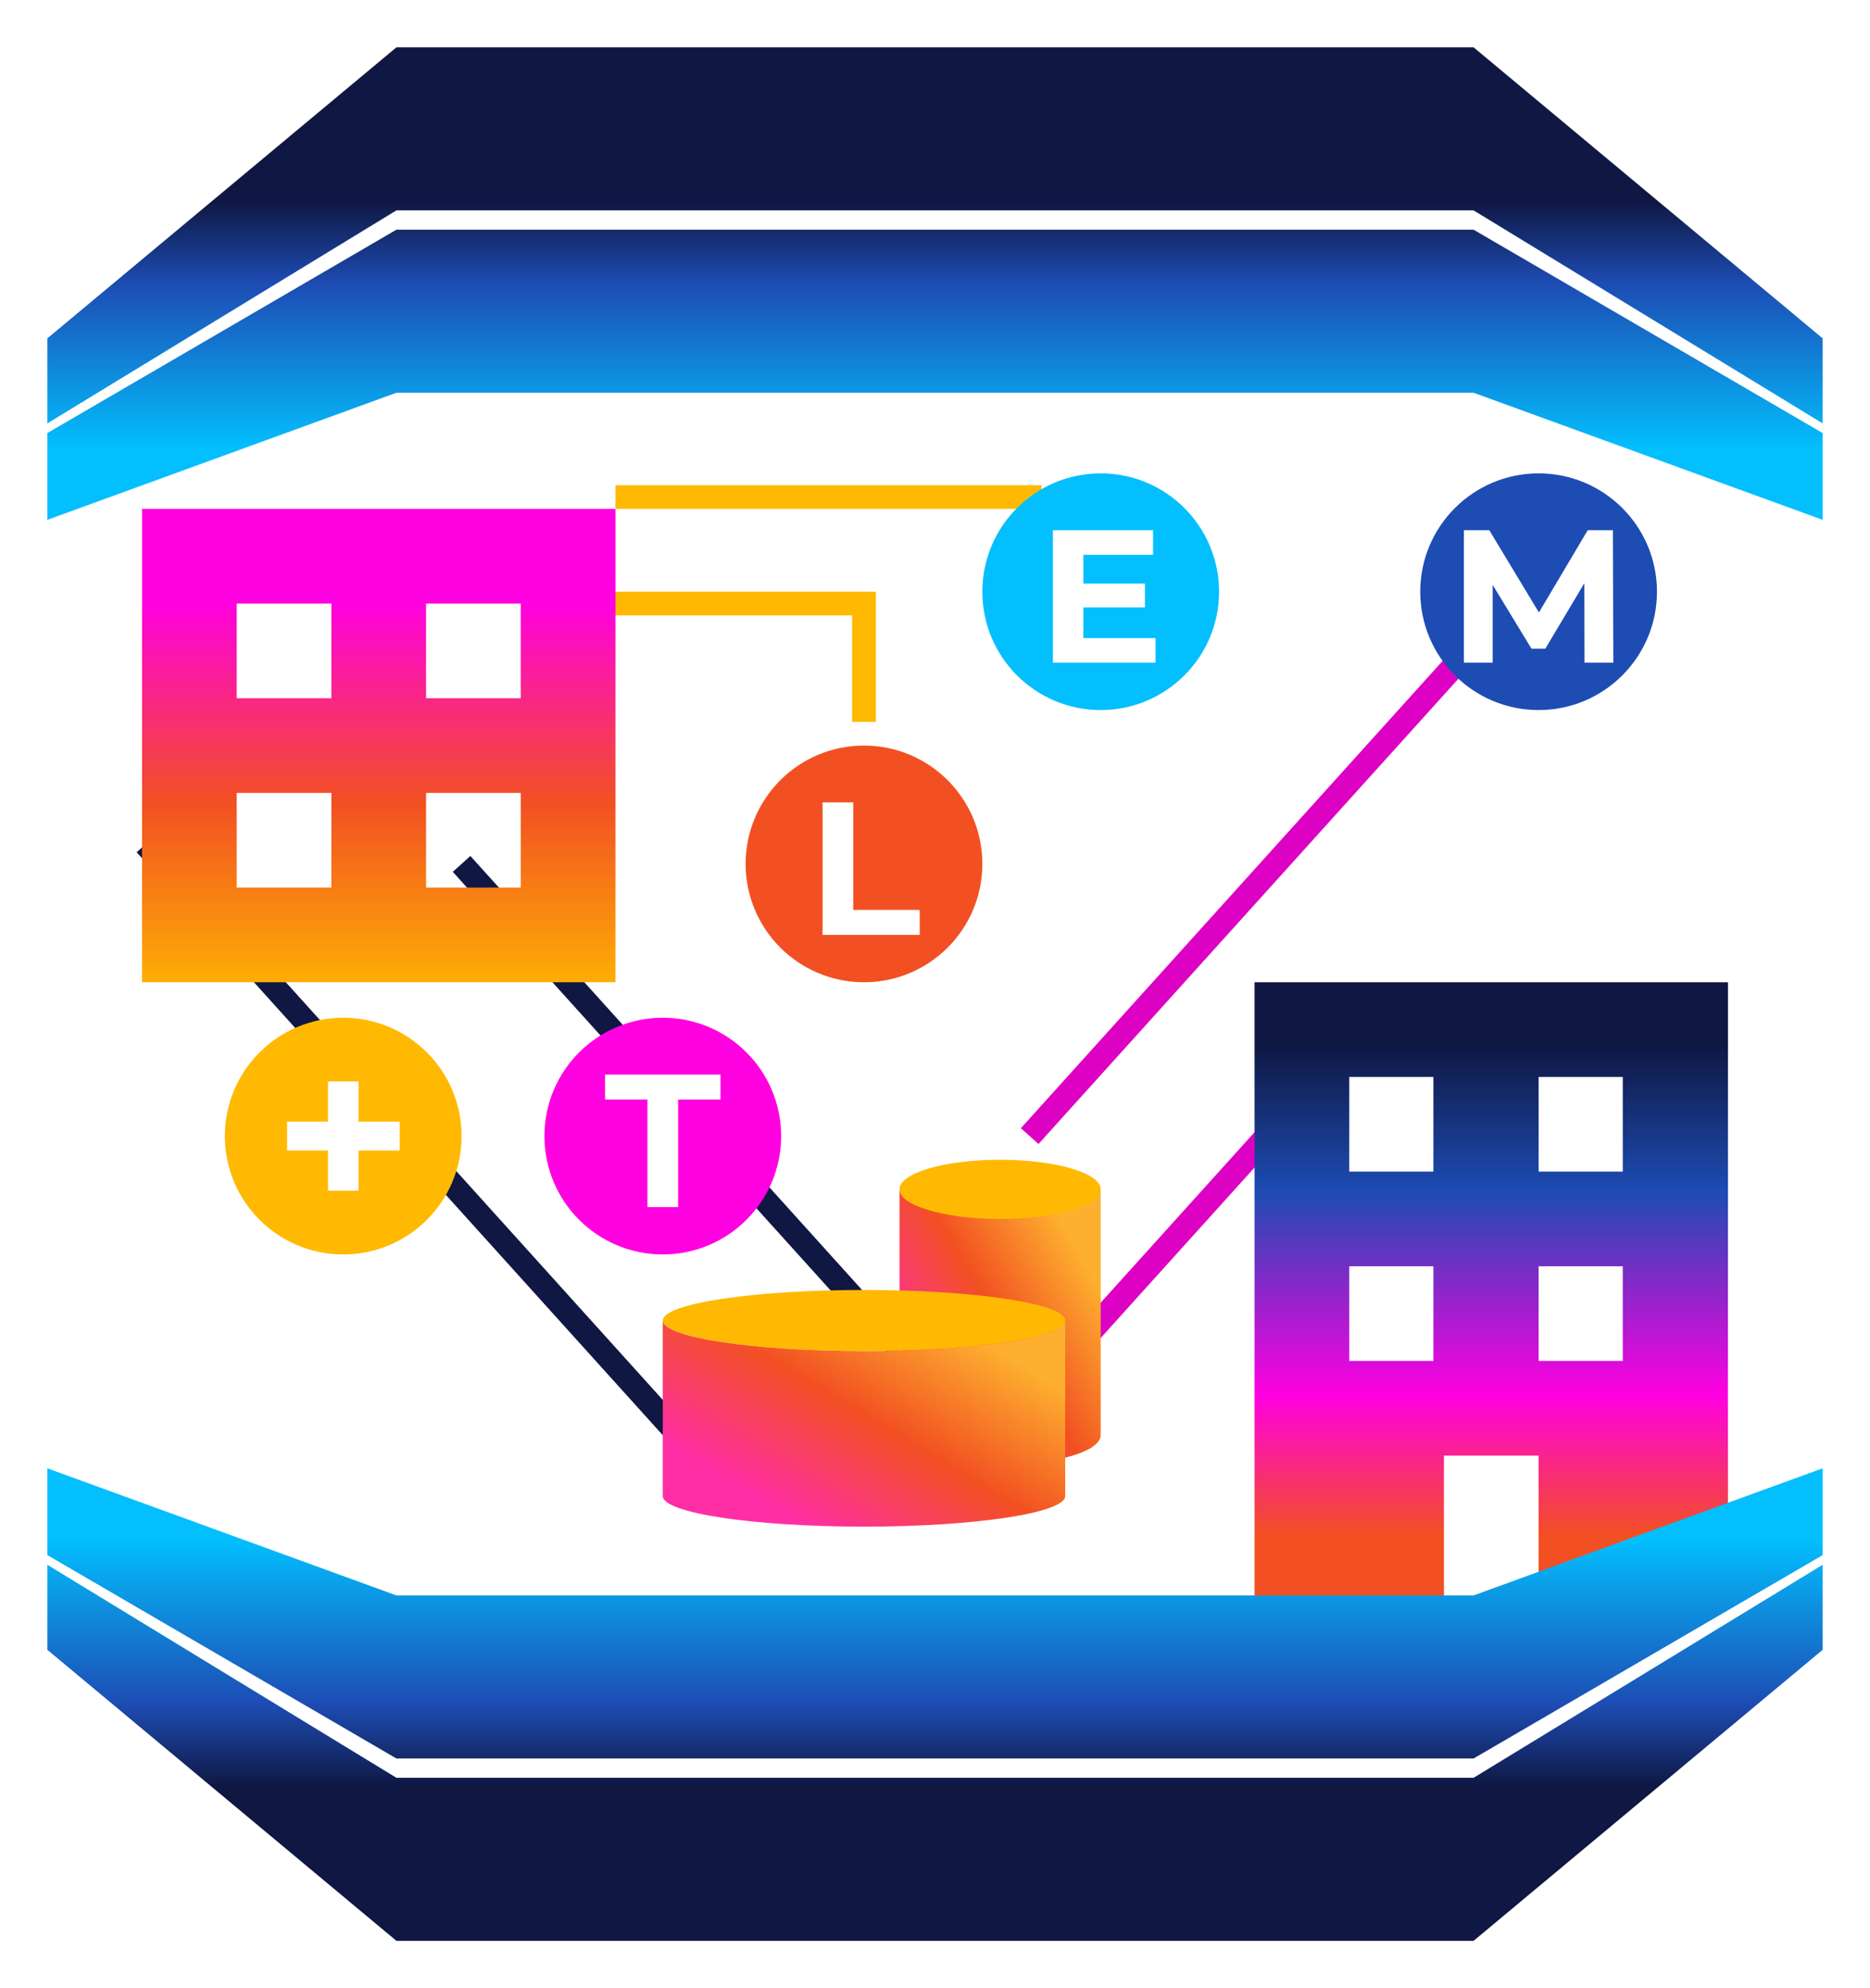
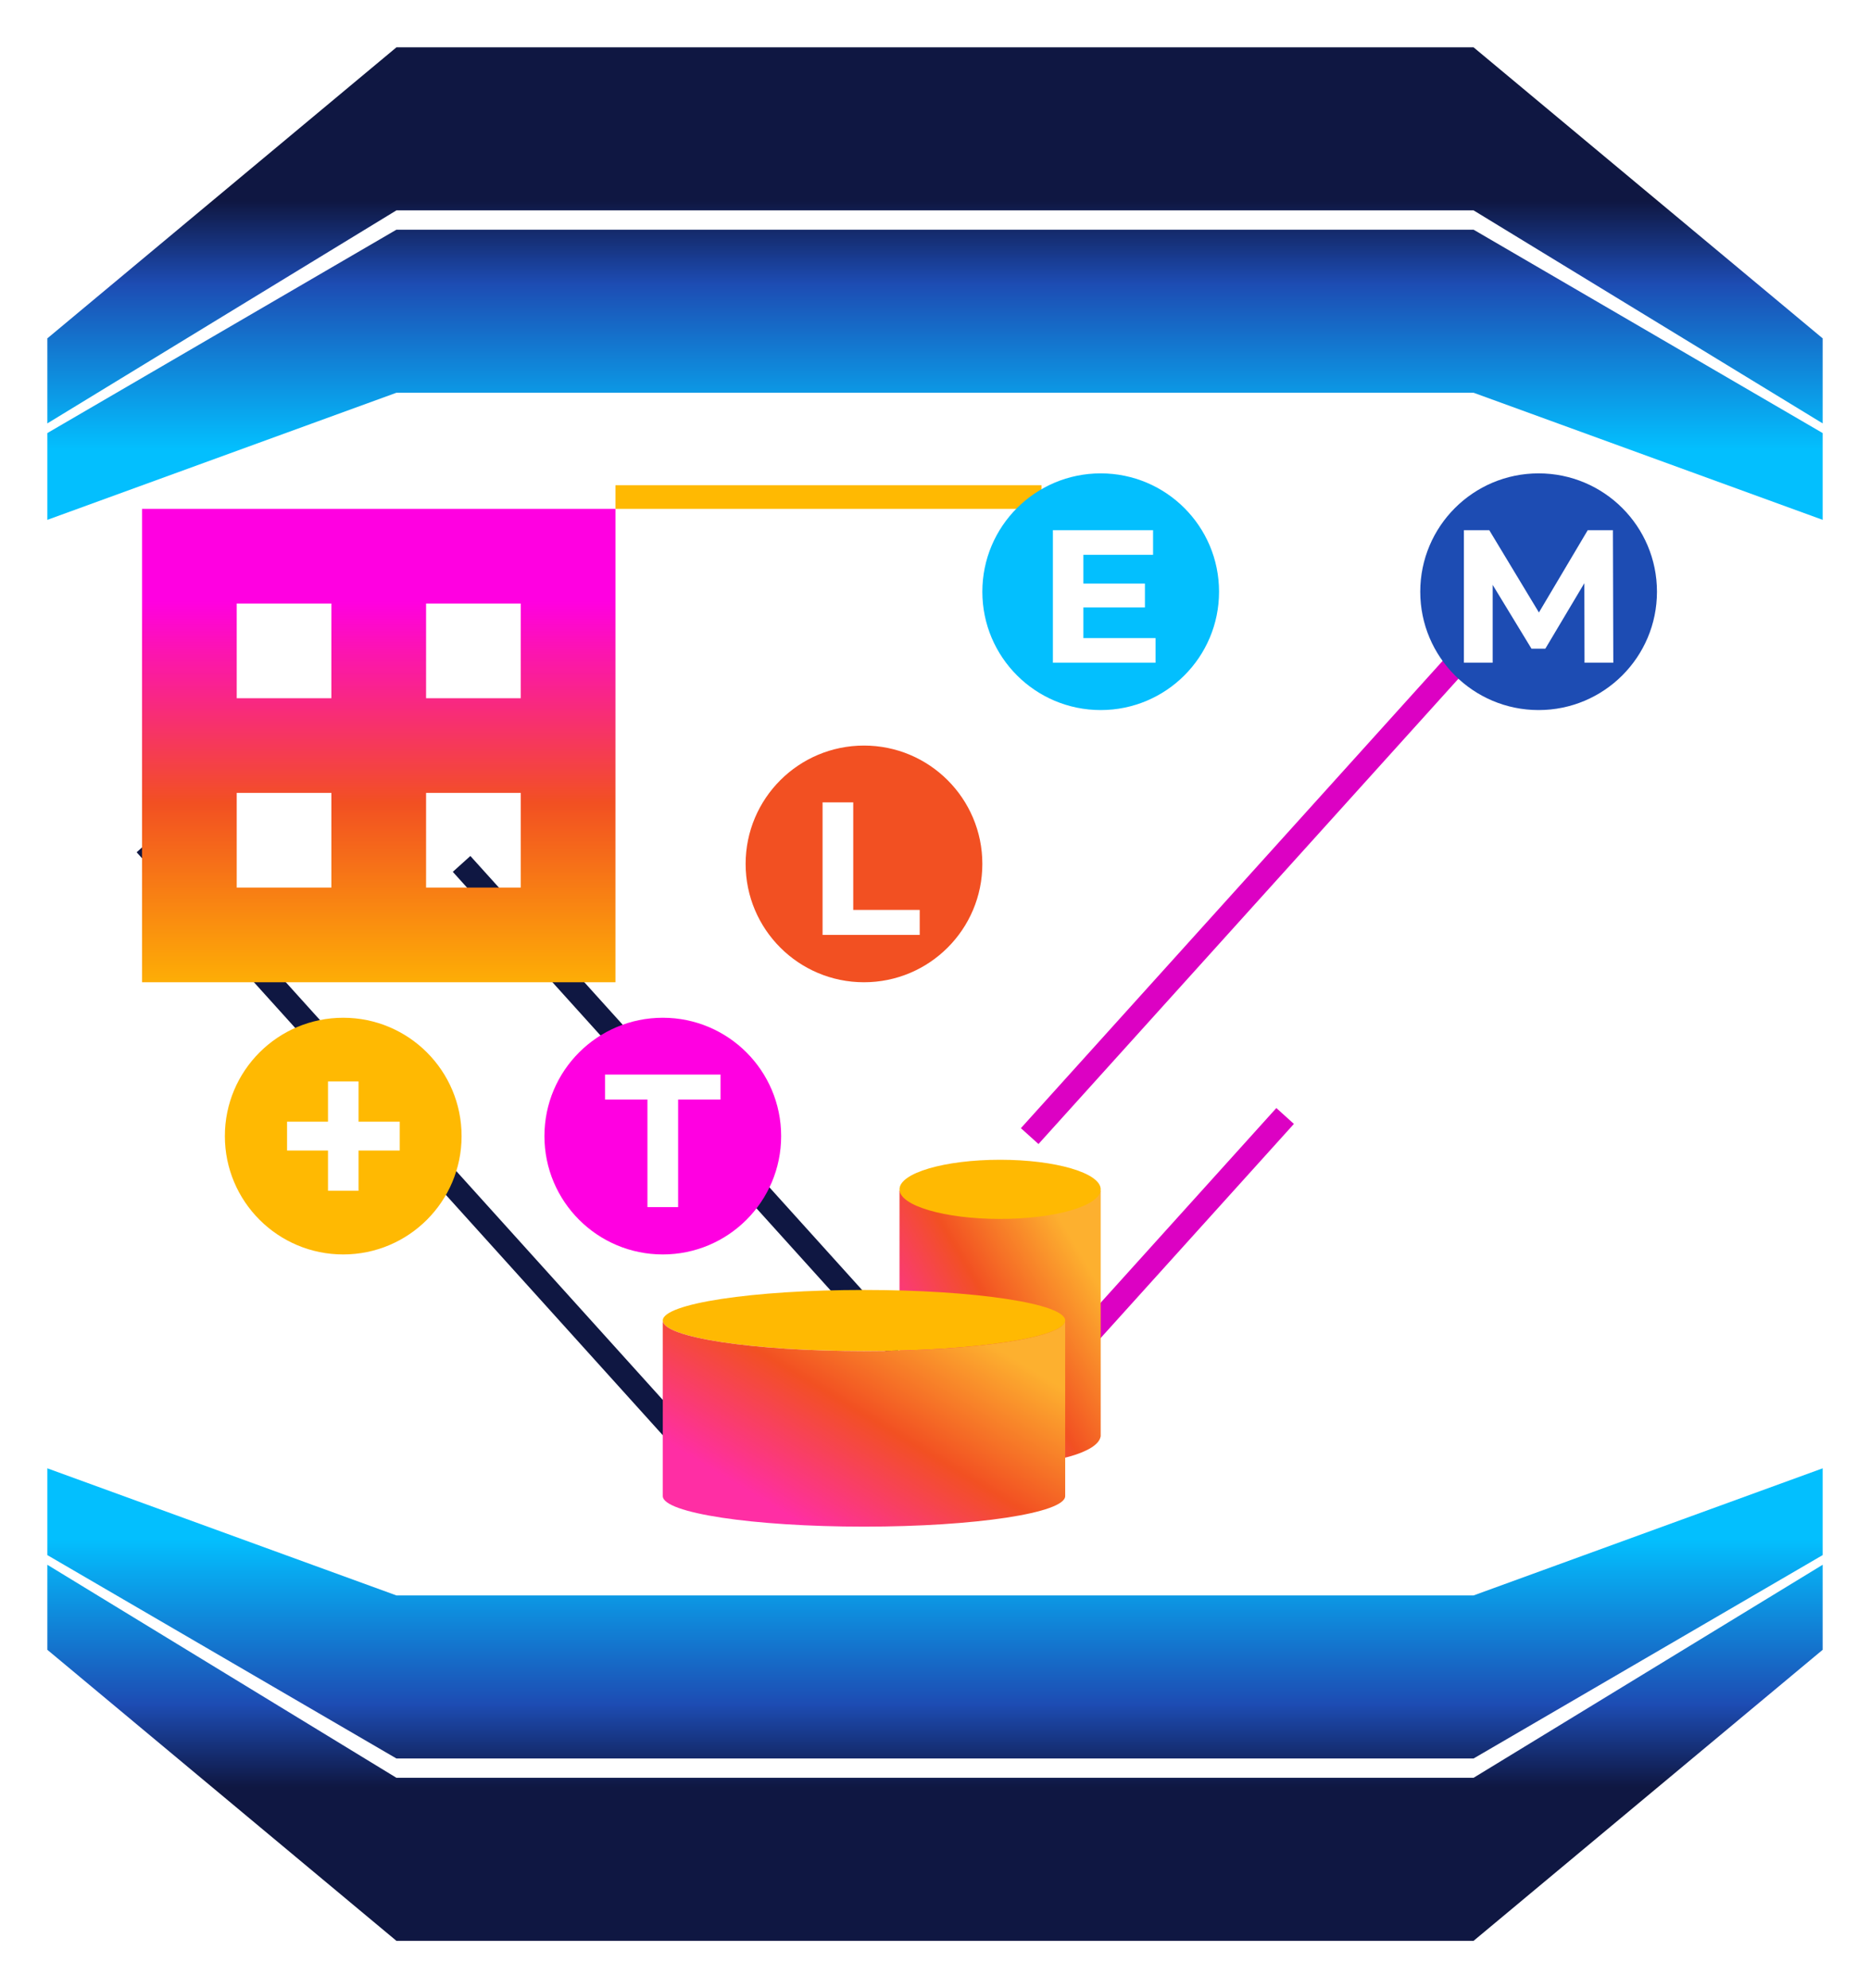
<svg xmlns="http://www.w3.org/2000/svg" width="158" height="168" viewBox="0 0 158 168" fill="none">
-   <path d="M51 51H73V61" stroke="#FFB902" stroke-width="2" />
  <path d="M52 42H88" stroke="#FFB902" stroke-width="2" />
  <path d="M89 116L108.583 94.3" stroke="#DC01C3" stroke-width="2" />
  <path d="M87 96L132.712 45.346" stroke="#DC01C3" stroke-width="2" />
  <path d="M58 122L12.288 71.347" stroke="#0F1742" stroke-width="2" />
  <path d="M76 114L39 73" stroke="#0F1742" stroke-width="2" />
  <g filter="url(#filter0_d_168_666)">
    <path fill-rule="evenodd" clip-rule="evenodd" d="M76.896 96.619H76V117.268V117.385H76.009C76.217 118.711 79.939 119.768 84.5 119.768C89.061 119.768 92.783 118.711 92.991 117.385H93V117.268V96.619H92.104C90.709 97.438 87.828 98 84.5 98C81.172 98 78.291 97.438 76.896 96.619Z" fill="url(#paint0_linear_168_666)" />
    <ellipse cx="84.5" cy="96.5" rx="8.5" ry="2.5" fill="#FFB902" />
  </g>
  <g filter="url(#filter1_d_168_666)">
    <circle cx="93" cy="46" r="10" fill="#03BFFE" />
    <path d="M91.345 45.312H96.737V47.328H91.345V45.312ZM91.537 49.92H97.633V52H88.961V40.8H97.425V42.88H91.537V49.92Z" fill="white" />
  </g>
  <g filter="url(#filter2_d_168_666)">
    <circle cx="56" cy="92" r="10" fill="#FF00E1" />
    <path d="M54.703 98V88.912H51.119V86.8H60.879V88.912H57.295V98H54.703Z" fill="white" />
  </g>
  <g filter="url(#filter3_d_168_666)">
    <circle cx="29" cy="92" r="10" fill="#FFB902" />
    <path d="M27.714 96.62V87.38H30.294V96.62H27.714ZM24.254 93.22V90.78H33.774V93.22H24.254Z" fill="white" />
  </g>
  <g filter="url(#filter4_d_168_666)">
-     <path fill-rule="evenodd" clip-rule="evenodd" d="M12 39H52V79H36.5H12V73.336V39ZM36 63H44V71H36V63ZM28 63H20V71H28V63ZM36 47H44V55H36V47ZM28 47H20V55H28V47Z" fill="url(#paint1_linear_168_666)" />
+     <path fill-rule="evenodd" clip-rule="evenodd" d="M12 39H52V79H12V73.336V39ZM36 63H44V71H36V63ZM28 63H20V71H28V63ZM36 47H44V55H36V47ZM28 47H20V55H28V47Z" fill="url(#paint1_linear_168_666)" />
  </g>
  <g filter="url(#filter5_d_168_666)">
-     <path fill-rule="evenodd" clip-rule="evenodd" d="M146 79H106V131H122V119H130V131H146V79ZM137.111 87H130V95H137.111V87ZM114 87H121.111V95H114V87ZM137.111 103H130V111H137.111V103ZM114 103H121.111V111H114V103Z" fill="url(#paint2_linear_168_666)" />
-   </g>
+     </g>
  <g filter="url(#filter6_d_168_666)">
    <path fill-rule="evenodd" clip-rule="evenodd" d="M154 135.408L124.506 160H79.906H78.094H33.494L4 135.408V128.223L33.494 146.223H78.094H79.906H124.506L154 128.223V135.408ZM4 127.406L33.494 144.591H79.906V144.591H124.506L154 127.406V120.073L124.506 130.813H78.094V130.813H33.494L4 120.073V127.406Z" fill="url(#paint3_linear_168_666)" />
  </g>
  <g filter="url(#filter7_d_168_666)">
    <path fill-rule="evenodd" clip-rule="evenodd" d="M154 24.592L124.506 0H79.906H78.094H33.494L4 24.592V31.777L33.494 13.777H78.094H79.906H124.506L154 31.777V24.592ZM4 32.594L33.494 15.409H79.906V15.409H124.506L154 32.594V39.927L124.506 29.187H78.094V29.187H33.494L4 39.927V32.594Z" fill="url(#paint4_linear_168_666)" />
  </g>
  <g filter="url(#filter8_d_168_666)">
    <circle cx="130" cy="46" r="10" fill="#1D4CB3" />
    <path d="M123.687 52V40.8H125.831L130.599 48.704H129.463L134.151 40.8H136.279L136.311 52H133.879L133.863 44.528H134.311L130.567 50.816H129.399L125.575 44.528H126.119V52H123.687Z" fill="white" />
  </g>
  <g filter="url(#filter9_d_168_666)">
    <circle cx="73" cy="69" r="10" fill="#F25022" />
    <path d="M69.5 75V63.8H72.092V72.888H77.708V75H69.5Z" fill="white" />
  </g>
  <g filter="url(#filter10_d_168_666)">
    <ellipse cx="73" cy="107.583" rx="17" ry="2.583" fill="#FFB902" />
    <path fill-rule="evenodd" clip-rule="evenodd" d="M56 107.584H56V122.417C56 123.844 63.611 125.001 73 125.001C82.389 125.001 90 123.844 90 122.417V107.584C89.998 109.01 82.387 110.167 73 110.167C63.613 110.167 56.002 109.01 56 107.584Z" fill="url(#paint5_linear_168_666)" />
  </g>
  <defs>
    <filter id="filter0_d_168_666" x="72" y="94" width="25" height="33.768" filterUnits="userSpaceOnUse" color-interpolation-filters="sRGB">
      <feFlood flood-opacity="0" result="BackgroundImageFix" />
      <feColorMatrix in="SourceAlpha" type="matrix" values="0 0 0 0 0 0 0 0 0 0 0 0 0 0 0 0 0 0 127 0" result="hardAlpha" />
      <feOffset dy="4" />
      <feGaussianBlur stdDeviation="2" />
      <feComposite in2="hardAlpha" operator="out" />
      <feColorMatrix type="matrix" values="0 0 0 0 0 0 0 0 0 0 0 0 0 0 0 0 0 0 0.25 0" />
      <feBlend mode="normal" in2="BackgroundImageFix" result="effect1_dropShadow_168_666" />
      <feBlend mode="normal" in="SourceGraphic" in2="effect1_dropShadow_168_666" result="shape" />
    </filter>
    <filter id="filter1_d_168_666" x="79" y="36" width="28" height="28" filterUnits="userSpaceOnUse" color-interpolation-filters="sRGB">
      <feFlood flood-opacity="0" result="BackgroundImageFix" />
      <feColorMatrix in="SourceAlpha" type="matrix" values="0 0 0 0 0 0 0 0 0 0 0 0 0 0 0 0 0 0 127 0" result="hardAlpha" />
      <feOffset dy="4" />
      <feGaussianBlur stdDeviation="2" />
      <feComposite in2="hardAlpha" operator="out" />
      <feColorMatrix type="matrix" values="0 0 0 0 0 0 0 0 0 0 0 0 0 0 0 0 0 0 0.25 0" />
      <feBlend mode="normal" in2="BackgroundImageFix" result="effect1_dropShadow_168_666" />
      <feBlend mode="normal" in="SourceGraphic" in2="effect1_dropShadow_168_666" result="shape" />
    </filter>
    <filter id="filter2_d_168_666" x="42" y="82" width="28" height="28" filterUnits="userSpaceOnUse" color-interpolation-filters="sRGB">
      <feFlood flood-opacity="0" result="BackgroundImageFix" />
      <feColorMatrix in="SourceAlpha" type="matrix" values="0 0 0 0 0 0 0 0 0 0 0 0 0 0 0 0 0 0 127 0" result="hardAlpha" />
      <feOffset dy="4" />
      <feGaussianBlur stdDeviation="2" />
      <feComposite in2="hardAlpha" operator="out" />
      <feColorMatrix type="matrix" values="0 0 0 0 0 0 0 0 0 0 0 0 0 0 0 0 0 0 0.25 0" />
      <feBlend mode="normal" in2="BackgroundImageFix" result="effect1_dropShadow_168_666" />
      <feBlend mode="normal" in="SourceGraphic" in2="effect1_dropShadow_168_666" result="shape" />
    </filter>
    <filter id="filter3_d_168_666" x="15" y="82" width="28" height="28" filterUnits="userSpaceOnUse" color-interpolation-filters="sRGB">
      <feFlood flood-opacity="0" result="BackgroundImageFix" />
      <feColorMatrix in="SourceAlpha" type="matrix" values="0 0 0 0 0 0 0 0 0 0 0 0 0 0 0 0 0 0 127 0" result="hardAlpha" />
      <feOffset dy="4" />
      <feGaussianBlur stdDeviation="2" />
      <feComposite in2="hardAlpha" operator="out" />
      <feColorMatrix type="matrix" values="0 0 0 0 0 0 0 0 0 0 0 0 0 0 0 0 0 0 0.25 0" />
      <feBlend mode="normal" in2="BackgroundImageFix" result="effect1_dropShadow_168_666" />
      <feBlend mode="normal" in="SourceGraphic" in2="effect1_dropShadow_168_666" result="shape" />
    </filter>
    <filter id="filter4_d_168_666" x="8" y="39" width="48" height="48" filterUnits="userSpaceOnUse" color-interpolation-filters="sRGB">
      <feFlood flood-opacity="0" result="BackgroundImageFix" />
      <feColorMatrix in="SourceAlpha" type="matrix" values="0 0 0 0 0 0 0 0 0 0 0 0 0 0 0 0 0 0 127 0" result="hardAlpha" />
      <feOffset dy="4" />
      <feGaussianBlur stdDeviation="2" />
      <feComposite in2="hardAlpha" operator="out" />
      <feColorMatrix type="matrix" values="0 0 0 0 0 0 0 0 0 0 0 0 0 0 0 0 0 0 0.25 0" />
      <feBlend mode="normal" in2="BackgroundImageFix" result="effect1_dropShadow_168_666" />
      <feBlend mode="normal" in="SourceGraphic" in2="effect1_dropShadow_168_666" result="shape" />
    </filter>
    <filter id="filter5_d_168_666" x="102" y="79" width="48" height="60" filterUnits="userSpaceOnUse" color-interpolation-filters="sRGB">
      <feFlood flood-opacity="0" result="BackgroundImageFix" />
      <feColorMatrix in="SourceAlpha" type="matrix" values="0 0 0 0 0 0 0 0 0 0 0 0 0 0 0 0 0 0 127 0" result="hardAlpha" />
      <feOffset dy="4" />
      <feGaussianBlur stdDeviation="2" />
      <feComposite in2="hardAlpha" operator="out" />
      <feColorMatrix type="matrix" values="0 0 0 0 0 0 0 0 0 0 0 0 0 0 0 0 0 0 0.25 0" />
      <feBlend mode="normal" in2="BackgroundImageFix" result="effect1_dropShadow_168_666" />
      <feBlend mode="normal" in="SourceGraphic" in2="effect1_dropShadow_168_666" result="shape" />
    </filter>
    <filter id="filter6_d_168_666" x="0" y="120.073" width="158" height="47.927" filterUnits="userSpaceOnUse" color-interpolation-filters="sRGB">
      <feFlood flood-opacity="0" result="BackgroundImageFix" />
      <feColorMatrix in="SourceAlpha" type="matrix" values="0 0 0 0 0 0 0 0 0 0 0 0 0 0 0 0 0 0 127 0" result="hardAlpha" />
      <feOffset dy="4" />
      <feGaussianBlur stdDeviation="2" />
      <feComposite in2="hardAlpha" operator="out" />
      <feColorMatrix type="matrix" values="0 0 0 0 0 0 0 0 0 0 0 0 0 0 0 0 0 0 0.25 0" />
      <feBlend mode="normal" in2="BackgroundImageFix" result="effect1_dropShadow_168_666" />
      <feBlend mode="normal" in="SourceGraphic" in2="effect1_dropShadow_168_666" result="shape" />
    </filter>
    <filter id="filter7_d_168_666" x="0" y="0" width="158" height="47.927" filterUnits="userSpaceOnUse" color-interpolation-filters="sRGB">
      <feFlood flood-opacity="0" result="BackgroundImageFix" />
      <feColorMatrix in="SourceAlpha" type="matrix" values="0 0 0 0 0 0 0 0 0 0 0 0 0 0 0 0 0 0 127 0" result="hardAlpha" />
      <feOffset dy="4" />
      <feGaussianBlur stdDeviation="2" />
      <feComposite in2="hardAlpha" operator="out" />
      <feColorMatrix type="matrix" values="0 0 0 0 0 0 0 0 0 0 0 0 0 0 0 0 0 0 0.25 0" />
      <feBlend mode="normal" in2="BackgroundImageFix" result="effect1_dropShadow_168_666" />
      <feBlend mode="normal" in="SourceGraphic" in2="effect1_dropShadow_168_666" result="shape" />
    </filter>
    <filter id="filter8_d_168_666" x="116" y="36" width="28" height="28" filterUnits="userSpaceOnUse" color-interpolation-filters="sRGB">
      <feFlood flood-opacity="0" result="BackgroundImageFix" />
      <feColorMatrix in="SourceAlpha" type="matrix" values="0 0 0 0 0 0 0 0 0 0 0 0 0 0 0 0 0 0 127 0" result="hardAlpha" />
      <feOffset dy="4" />
      <feGaussianBlur stdDeviation="2" />
      <feComposite in2="hardAlpha" operator="out" />
      <feColorMatrix type="matrix" values="0 0 0 0 0 0 0 0 0 0 0 0 0 0 0 0 0 0 0.25 0" />
      <feBlend mode="normal" in2="BackgroundImageFix" result="effect1_dropShadow_168_666" />
      <feBlend mode="normal" in="SourceGraphic" in2="effect1_dropShadow_168_666" result="shape" />
    </filter>
    <filter id="filter9_d_168_666" x="59" y="59" width="28" height="28" filterUnits="userSpaceOnUse" color-interpolation-filters="sRGB">
      <feFlood flood-opacity="0" result="BackgroundImageFix" />
      <feColorMatrix in="SourceAlpha" type="matrix" values="0 0 0 0 0 0 0 0 0 0 0 0 0 0 0 0 0 0 127 0" result="hardAlpha" />
      <feOffset dy="4" />
      <feGaussianBlur stdDeviation="2" />
      <feComposite in2="hardAlpha" operator="out" />
      <feColorMatrix type="matrix" values="0 0 0 0 0 0 0 0 0 0 0 0 0 0 0 0 0 0 0.25 0" />
      <feBlend mode="normal" in2="BackgroundImageFix" result="effect1_dropShadow_168_666" />
      <feBlend mode="normal" in="SourceGraphic" in2="effect1_dropShadow_168_666" result="shape" />
    </filter>
    <filter id="filter10_d_168_666" x="52" y="105" width="42" height="28.001" filterUnits="userSpaceOnUse" color-interpolation-filters="sRGB">
      <feFlood flood-opacity="0" result="BackgroundImageFix" />
      <feColorMatrix in="SourceAlpha" type="matrix" values="0 0 0 0 0 0 0 0 0 0 0 0 0 0 0 0 0 0 127 0" result="hardAlpha" />
      <feOffset dy="4" />
      <feGaussianBlur stdDeviation="2" />
      <feComposite in2="hardAlpha" operator="out" />
      <feColorMatrix type="matrix" values="0 0 0 0 0 0 0 0 0 0 0 0 0 0 0 0 0 0 0.25 0" />
      <feBlend mode="normal" in2="BackgroundImageFix" result="effect1_dropShadow_168_666" />
      <feBlend mode="normal" in="SourceGraphic" in2="effect1_dropShadow_168_666" result="shape" />
    </filter>
    <linearGradient id="paint0_linear_168_666" x1="76" y1="118.202" x2="97.745" y2="105.341" gradientUnits="userSpaceOnUse">
      <stop offset="0.15" stop-color="#FF2EA4" />
      <stop offset="0.5" stop-color="#F25022" />
      <stop offset="0.85" stop-color="#FDB02F" />
    </linearGradient>
    <linearGradient id="paint1_linear_168_666" x1="32" y1="39.487" x2="32" y2="88.194" gradientUnits="userSpaceOnUse">
      <stop offset="0.15" stop-color="#FF00E1" />
      <stop offset="0.5" stop-color="#F25022" />
      <stop offset="0.85" stop-color="#FFB902" />
    </linearGradient>
    <linearGradient id="paint2_linear_168_666" x1="126" y1="79" x2="126" y2="131" gradientUnits="userSpaceOnUse">
      <stop offset="0.1" stop-color="#0F1742" />
      <stop offset="0.34" stop-color="#1D4CB3" />
      <stop offset="0.67" stop-color="#FF00E1" />
      <stop offset="0.9" stop-color="#F25022" />
    </linearGradient>
    <linearGradient id="paint3_linear_168_666" x1="79" y1="160" x2="79" y2="120.073" gradientUnits="userSpaceOnUse">
      <stop offset="0.325" stop-color="#0F1742" />
      <stop offset="0.5" stop-color="#1D4CB3" />
      <stop offset="0.85" stop-color="#03BFFE" />
    </linearGradient>
    <linearGradient id="paint4_linear_168_666" x1="79" y1="0" x2="79" y2="39.927" gradientUnits="userSpaceOnUse">
      <stop offset="0.325" stop-color="#0F1742" />
      <stop offset="0.5" stop-color="#1D4CB3" />
      <stop offset="0.85" stop-color="#03BFFE" />
    </linearGradient>
    <linearGradient id="paint5_linear_168_666" x1="56" y1="123.001" x2="71.685" y2="97.025" gradientUnits="userSpaceOnUse">
      <stop offset="0.15" stop-color="#FF2EA4" />
      <stop offset="0.5" stop-color="#F25022" />
      <stop offset="0.85" stop-color="#FDB02F" />
    </linearGradient>
  </defs>
</svg>